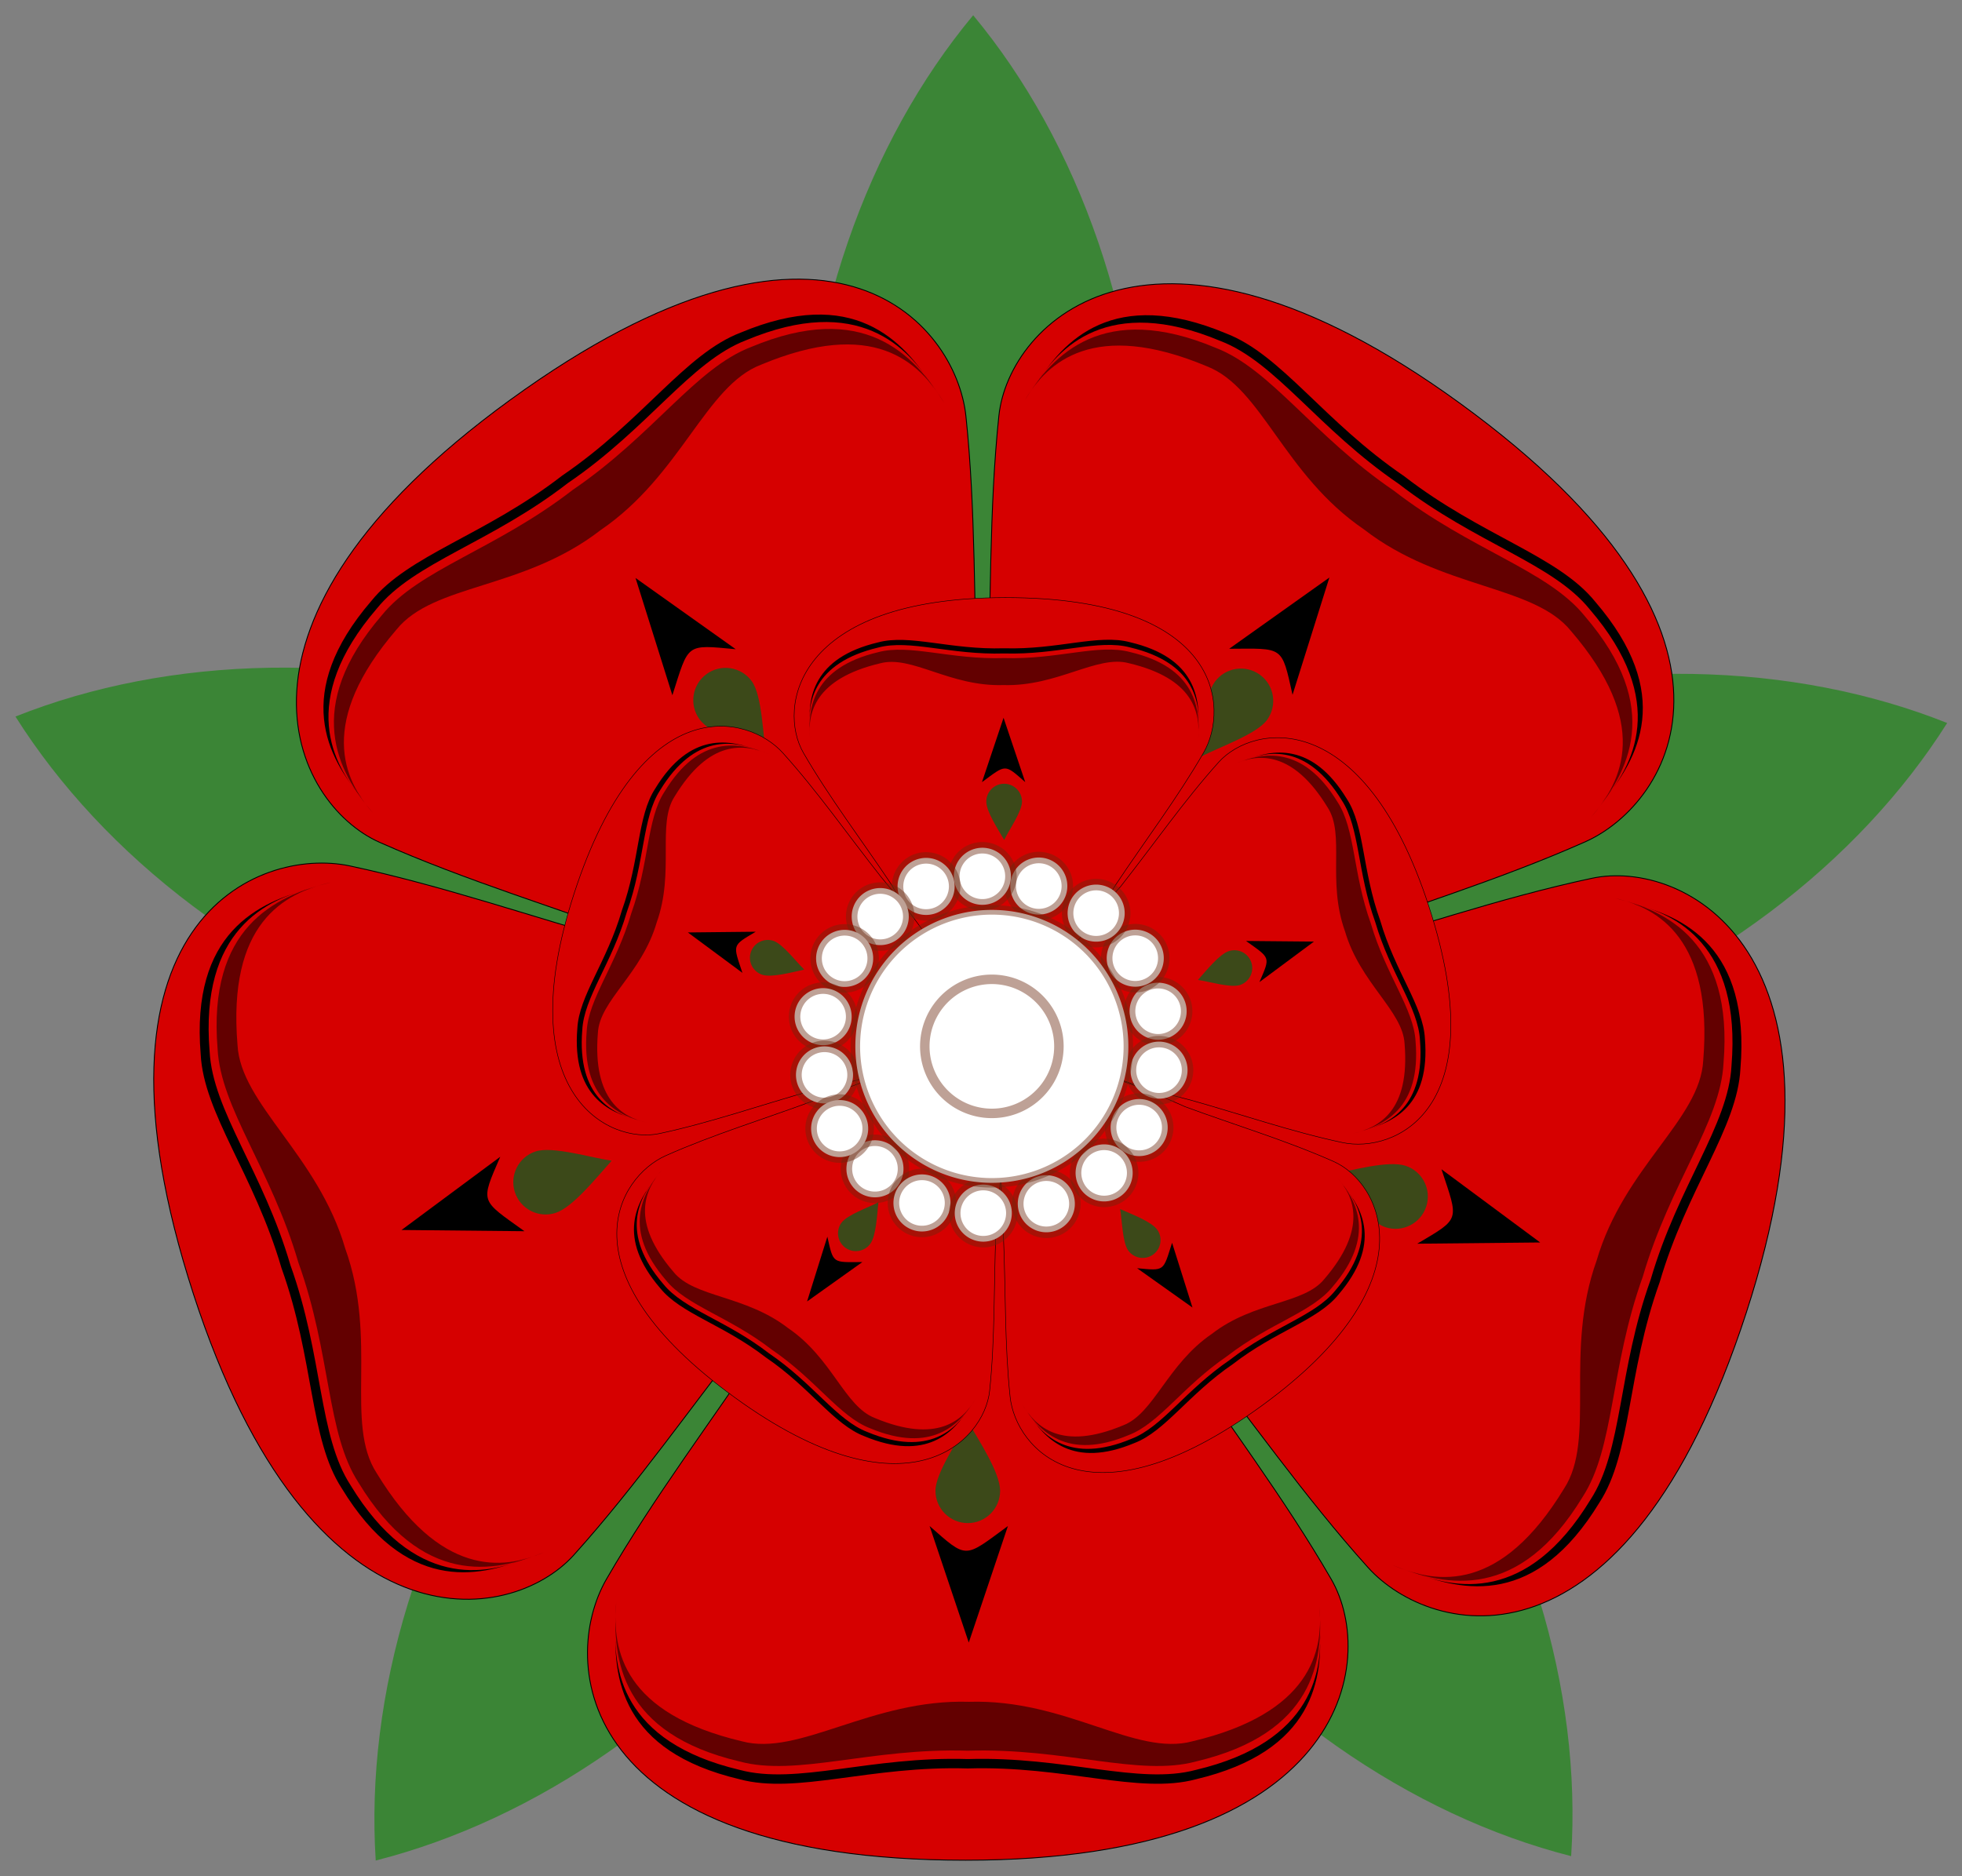
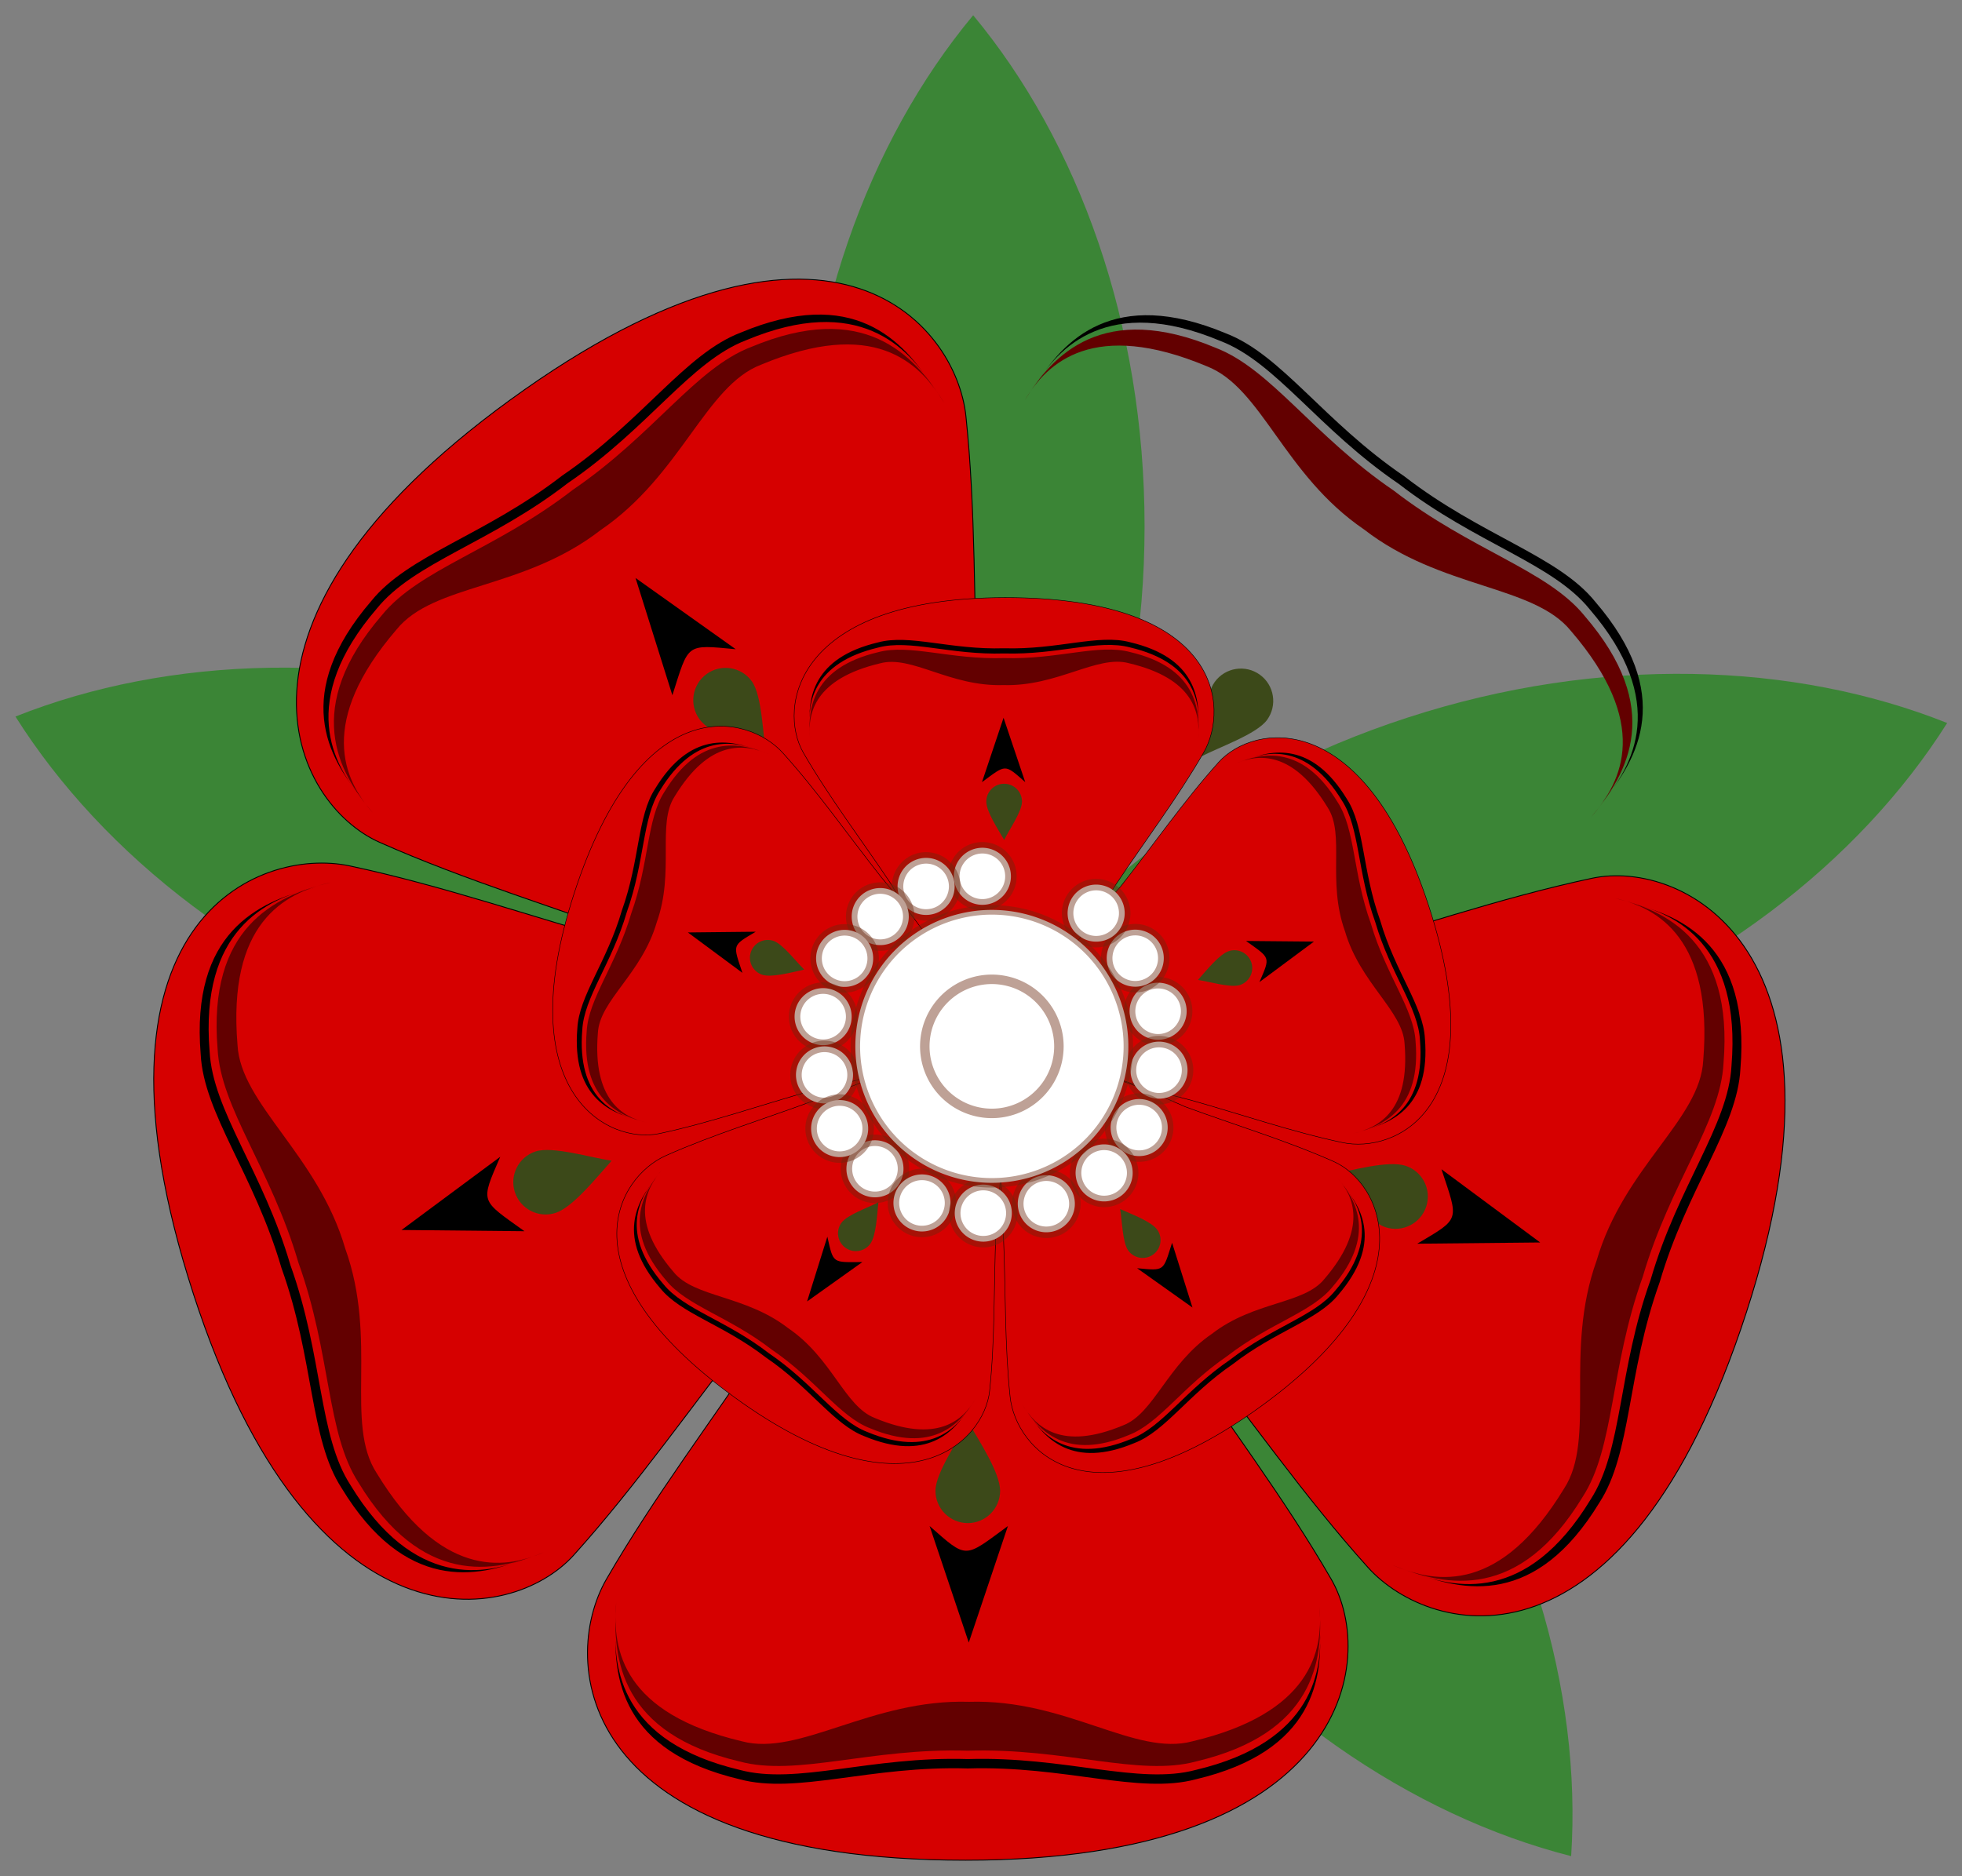
<svg xmlns="http://www.w3.org/2000/svg" xmlns:ns1="http://sodipodi.sourceforge.net/DTD/sodipodi-0.dtd" xmlns:ns2="http://www.inkscape.org/namespaces/inkscape" id="svg2623" ns1:version="0.32" ns2:version="0.44" width="276" height="264" ns1:docname="Lancaster_rose.svg" ns1:docbase="C:\Documents and Settings\Christopher Martin\Desktop\shields" version="1.0">
  <rect width="100%" height="100%" fill="#808080" stroke="none" />
  <defs id="defs2625" />
  <ns1:namedview id="base" pagecolor="#ffffff" bordercolor="#666666" borderopacity="1.0" ns2:pageopacity="0.0" ns2:pageshadow="2" ns2:zoom="0.61399264" ns2:cx="336.57129" ns2:cy="149.93717" ns2:window-width="853" ns2:window-height="573" ns2:window-x="41" ns2:window-y="101" width="276px" height="264px" ns2:current-layer="svg2623" />
  <g id="g2356" transform="matrix(1,0,0,-1,-45.953,682.255)">
    <g transform="matrix(0.809,-0.588,0.588,0.809,-266.068,626.286)" id="g3294">
-       <path id="path3295" d="M 416.113,48.028 C 401.323,65.828 391.99,91.438 391.99,119.952 C 391.99,148.465 401.323,174.035 416.113,191.835 C 430.907,174.035 440.276,148.47 440.276,119.952 C 440.276,91.433 430.907,65.828 416.113,48.028 z " style="fill:#3b8536;fill-opacity:1;fill-rule:evenodd;stroke:none;stroke-width:1.295pt;stroke-opacity:1" />
      <path id="path3296" d="M 551.765,147.384 C 530.266,138.819 503.025,137.857 475.907,146.668 C 448.79,155.479 427.355,172.257 414.997,191.823 C 436.498,200.393 463.706,201.403 490.829,192.591 C 517.951,183.778 539.408,166.955 551.765,147.384 z " style="fill:#3b8536;fill-opacity:1;fill-rule:evenodd;stroke:none;stroke-width:1.295pt;stroke-opacity:1" />
      <path id="path3297" d="M 500.816,307.438 C 502.318,284.345 494.815,258.14 478.056,235.072 C 461.296,212.004 438.716,196.803 416.288,191.096 C 414.782,214.193 422.228,240.382 438.991,263.454 C 455.754,286.526 478.384,301.734 500.816,307.438 z " style="fill:#3b8536;fill-opacity:1;fill-rule:evenodd;stroke:none;stroke-width:1.295pt;stroke-opacity:1" />
      <path id="path3298" d="M 331.453,307.439 C 353.881,301.732 376.485,286.498 393.244,263.43 C 410.004,240.363 417.483,214.19 415.98,191.097 C 393.548,196.801 370.943,211.976 354.18,235.048 C 337.417,258.12 329.946,284.342 331.453,307.439 z " style="fill:#3b8536;fill-opacity:1;fill-rule:evenodd;stroke:none;stroke-width:1.295pt;stroke-opacity:1" />
      <path id="path3299" d="M 280.495,148.426 C 292.853,167.992 314.326,184.783 341.444,193.594 C 368.562,202.405 395.764,201.43 417.263,192.865 C 404.906,173.293 383.488,156.483 356.365,147.671 C 329.242,138.858 301.996,139.856 280.495,148.426 z " style="fill:#3b8536;fill-opacity:1;fill-rule:evenodd;stroke:none;stroke-width:1.295pt;stroke-opacity:1" />
    </g>
    <g transform="translate(0,-275)" id="g3842">
      <g id="g3796">
        <g transform="matrix(0.809,-0.588,0.588,0.809,-266.068,901.286)" id="g3303">
-           <path id="path3304" d="M 418.929,303.531 C 474.057,303.531 476.091,275.47 469.469,264 C 462.806,252.46 454.557,241.6 447.094,230.406 C 421.56,189.75 411.903,192.108 389.906,230.406 C 382.443,241.6 374.163,252.46 367.5,264 C 360.878,275.47 365.27,303.531 418.929,303.531 z " style="fill:#d60000;fill-opacity:1;fill-rule:evenodd;stroke:black;stroke-width:0.125;stroke-dasharray:none;stroke-opacity:1" />
          <g id="g3305">
            <g id="g3306">
-               <path ns1:nodetypes="cccc" id="path3307" d="M 406.044,260.988 C 413.25,264.065 412.626,264.179 418.853,260.988 C 416.718,264.685 414.583,268.383 412.448,272.08 C 410.314,268.383 408.179,264.685 406.044,260.988 z " style="fill:black;fill-opacity:1;fill-rule:evenodd;stroke:none;stroke-width:0.375" transform="matrix(0.86,0,0,1.478,63.788,-129.229)" />
              <path transform="translate(2.225,0)" ns1:nodetypes="ccccc" id="path3308" d="M 420.953,251.549 C 420.953,254.059 418.916,256.096 416.406,256.096 C 413.896,256.096 411.859,254.059 411.859,251.549 C 411.859,249.039 414.738,244.644 416.406,241.781 C 417.737,244.475 420.953,249.039 420.953,251.549 z " style="fill:#3c4919;fill-opacity:1;fill-rule:evenodd;stroke:none;stroke-width:0.375" />
            </g>
            <g id="g3309">
              <path ns1:nodetypes="ccccccccc" id="path3310" d="M 468.088,269.764 C 468.705,277.934 467.358,288.207 450.741,292.137 C 442.677,294.311 432.356,290.2 418.631,290.621 C 404.907,290.2 394.585,294.311 386.522,292.137 C 369.905,288.207 368.557,277.934 369.175,270.424 C 368.557,276.613 369.905,286.886 386.522,290.816 C 394.585,292.99 404.907,288.879 418.631,289.3 C 432.356,288.879 442.677,292.99 450.741,290.816 C 467.358,286.886 468.705,276.613 468.088,269.764 z " style="fill:black;fill-opacity:1;fill-rule:evenodd;stroke:none;stroke-width:0.375;stroke-opacity:1" />
              <path ns1:nodetypes="ccccccccc" id="path3311" d="M 468.088,267.264 C 468.705,275.434 467.358,285.707 450.741,289.637 C 442.677,291.811 432.356,287.7 418.631,288.121 C 404.907,287.7 394.585,291.811 386.522,289.637 C 369.905,285.707 368.557,275.434 369.175,267.924 C 368.557,274.113 370.41,282.87 387.027,286.8 C 395.091,288.974 404.738,280.821 418.463,281.242 C 432.187,280.821 442.34,288.974 450.404,286.8 C 467.021,282.87 468.705,274.113 468.088,267.264 z " style="fill:#630000;fill-opacity:1;fill-rule:evenodd;stroke:none;stroke-width:0.375;stroke-opacity:1" />
            </g>
          </g>
        </g>
        <g transform="matrix(0.809,0.588,-0.588,0.809,-42.738,409.076)" id="g3312">
          <path id="path3313" d="M 418.929,303.531 C 474.057,303.531 476.091,275.47 469.469,264 C 462.806,252.46 454.557,241.6 447.094,230.406 C 421.56,189.75 411.903,192.108 389.906,230.406 C 382.443,241.6 374.163,252.46 367.5,264 C 360.878,275.47 365.27,303.531 418.929,303.531 z " style="fill:#d60000;fill-opacity:1;fill-rule:evenodd;stroke:black;stroke-width:0.125;stroke-dasharray:none;stroke-opacity:1" />
          <g id="g3314">
            <g id="g3315">
              <path ns1:nodetypes="cccc" id="path3316" d="M 406.044,260.988 C 413.25,264.065 412.626,264.179 418.853,260.988 C 416.718,264.685 414.583,268.383 412.448,272.08 C 410.314,268.383 408.179,264.685 406.044,260.988 z " style="fill:black;fill-opacity:1;fill-rule:evenodd;stroke:none;stroke-width:0.375" transform="matrix(0.86,0,0,1.478,63.788,-129.229)" />
              <path transform="translate(2.225,0)" ns1:nodetypes="ccccc" id="path3317" d="M 420.953,251.549 C 420.953,254.059 418.916,256.096 416.406,256.096 C 413.896,256.096 411.859,254.059 411.859,251.549 C 411.859,249.039 414.738,244.644 416.406,241.781 C 417.737,244.475 420.953,249.039 420.953,251.549 z " style="fill:#3c4919;fill-opacity:1;fill-rule:evenodd;stroke:none;stroke-width:0.375" />
            </g>
            <g id="g3318">
              <path ns1:nodetypes="ccccccccc" id="path3319" d="M 468.088,269.764 C 468.705,277.934 467.358,288.207 450.741,292.137 C 442.677,294.311 432.356,290.2 418.631,290.621 C 404.907,290.2 394.585,294.311 386.522,292.137 C 369.905,288.207 368.557,277.934 369.175,270.424 C 368.557,276.613 369.905,286.886 386.522,290.816 C 394.585,292.99 404.907,288.879 418.631,289.3 C 432.356,288.879 442.677,292.99 450.741,290.816 C 467.358,286.886 468.705,276.613 468.088,269.764 z " style="fill:black;fill-opacity:1;fill-rule:evenodd;stroke:none;stroke-width:0.375;stroke-opacity:1" />
              <path ns1:nodetypes="ccccccccc" id="path3320" d="M 468.088,267.264 C 468.705,275.434 467.358,285.707 450.741,289.637 C 442.677,291.811 432.356,287.7 418.631,288.121 C 404.907,287.7 394.585,291.811 386.522,289.637 C 369.905,285.707 368.557,275.434 369.175,267.924 C 368.557,274.113 370.41,282.87 387.027,286.8 C 395.091,288.974 404.738,280.821 418.463,281.242 C 432.187,280.821 442.34,288.974 450.404,286.8 C 467.021,282.87 468.705,274.113 468.088,267.264 z " style="fill:#630000;fill-opacity:1;fill-rule:evenodd;stroke:none;stroke-width:0.375;stroke-opacity:1" />
            </g>
          </g>
        </g>
        <g transform="matrix(-0.309,0.951,-0.951,-0.309,491.285,470.527)" id="g3321">
          <path id="path3322" d="M 418.929,303.531 C 474.057,303.531 476.091,275.47 469.469,264 C 462.806,252.46 454.557,241.6 447.094,230.406 C 421.56,189.75 411.903,192.108 389.906,230.406 C 382.443,241.6 374.163,252.46 367.5,264 C 360.878,275.47 365.27,303.531 418.929,303.531 z " style="fill:#d60000;fill-opacity:1;fill-rule:evenodd;stroke:black;stroke-width:0.125" />
          <g id="g3323">
            <g id="g3324">
              <path ns1:nodetypes="cccc" id="path3325" d="M 406.044,260.988 C 413.25,264.065 412.626,264.179 418.853,260.988 C 416.718,264.685 414.583,268.383 412.448,272.08 C 410.314,268.383 408.179,264.685 406.044,260.988 z " style="fill:black;fill-opacity:1;fill-rule:evenodd;stroke:none;stroke-width:0.375" transform="matrix(0.86,0,0,1.478,63.788,-129.229)" />
              <path transform="translate(2.225,0)" ns1:nodetypes="ccccc" id="path3326" d="M 420.953,251.549 C 420.953,254.059 418.916,256.096 416.406,256.096 C 413.896,256.096 411.859,254.059 411.859,251.549 C 411.859,249.039 414.738,244.644 416.406,241.781 C 417.737,244.475 420.953,249.039 420.953,251.549 z " style="fill:#3c4919;fill-opacity:1;fill-rule:evenodd;stroke:none;stroke-width:0.375" />
            </g>
            <g id="g3327">
              <path ns1:nodetypes="ccccccccc" id="path3328" d="M 468.088,269.764 C 468.705,277.934 467.358,288.207 450.741,292.137 C 442.677,294.311 432.356,290.2 418.631,290.621 C 404.907,290.2 394.585,294.311 386.522,292.137 C 369.905,288.207 368.557,277.934 369.175,270.424 C 368.557,276.613 369.905,286.886 386.522,290.816 C 394.585,292.99 404.907,288.879 418.631,289.3 C 432.356,288.879 442.677,292.99 450.741,290.816 C 467.358,286.886 468.705,276.613 468.088,269.764 z " style="fill:black;fill-opacity:1;fill-rule:evenodd;stroke:none;stroke-width:0.375;stroke-opacity:1" />
              <path ns1:nodetypes="ccccccccc" id="path3329" d="M 468.088,267.264 C 468.705,275.434 467.358,285.707 450.741,289.637 C 442.677,291.811 432.356,287.7 418.631,288.121 C 404.907,287.7 394.585,291.811 386.522,289.637 C 369.905,285.707 368.557,275.434 369.175,267.924 C 368.557,274.113 370.41,282.87 387.027,286.8 C 395.091,288.974 404.738,280.821 418.463,281.242 C 432.187,280.821 442.34,288.974 450.404,286.8 C 467.021,282.87 468.705,274.113 468.088,267.264 z " style="fill:#630000;fill-opacity:1;fill-rule:evenodd;stroke:none;stroke-width:0.375;stroke-opacity:1" />
            </g>
          </g>
        </g>
        <g transform="matrix(-1,0,0,-1,600.726,999.042)" id="g3330">
          <path id="path3331" d="M 418.929,303.531 C 474.057,303.531 476.091,275.47 469.469,264 C 462.806,252.46 454.557,241.6 447.094,230.406 C 421.56,189.75 411.903,192.108 389.906,230.406 C 382.443,241.6 374.163,252.46 367.5,264 C 360.878,275.47 365.27,303.531 418.929,303.531 z " style="fill:#d60000;fill-opacity:1;fill-rule:evenodd;stroke:black;stroke-width:0.125;stroke-dasharray:none;stroke-opacity:1" />
          <g id="g3332">
            <g id="g3333">
              <path ns1:nodetypes="cccc" id="path3334" d="M 406.044,260.988 C 413.25,264.065 412.626,264.179 418.853,260.988 C 416.718,264.685 414.583,268.383 412.448,272.08 C 410.314,268.383 408.179,264.685 406.044,260.988 z " style="fill:black;fill-opacity:1;fill-rule:evenodd;stroke:none;stroke-width:0.375" transform="matrix(0.86,0,0,1.478,63.788,-129.229)" />
              <path transform="translate(2.225,0)" ns1:nodetypes="ccccc" id="path3335" d="M 420.953,251.549 C 420.953,254.059 418.916,256.096 416.406,256.096 C 413.896,256.096 411.859,254.059 411.859,251.549 C 411.859,249.039 414.738,244.644 416.406,241.781 C 417.737,244.475 420.953,249.039 420.953,251.549 z " style="fill:#3c4919;fill-opacity:1;fill-rule:evenodd;stroke:none;stroke-width:0.375" />
            </g>
            <g id="g3336">
              <path ns1:nodetypes="ccccccccc" id="path3337" d="M 468.088,269.764 C 468.705,277.934 467.358,288.207 450.741,292.137 C 442.677,294.311 432.356,290.2 418.631,290.621 C 404.907,290.2 394.585,294.311 386.522,292.137 C 369.905,288.207 368.557,277.934 369.175,270.424 C 368.557,276.613 369.905,286.886 386.522,290.816 C 394.585,292.99 404.907,288.879 418.631,289.3 C 432.356,288.879 442.677,292.99 450.741,290.816 C 467.358,286.886 468.705,276.613 468.088,269.764 z " style="fill:black;fill-opacity:1;fill-rule:evenodd;stroke:none;stroke-width:0.375;stroke-opacity:1" />
              <path ns1:nodetypes="ccccccccc" id="path3338" d="M 468.088,267.264 C 468.705,275.434 467.358,285.707 450.741,289.637 C 442.677,291.811 432.356,287.7 418.631,288.121 C 404.907,287.7 394.585,291.811 386.522,289.637 C 369.905,285.707 368.557,275.434 369.175,267.924 C 368.557,274.113 370.41,282.87 387.027,286.8 C 395.091,288.974 404.738,280.821 418.463,281.242 C 432.187,280.821 442.34,288.974 450.404,286.8 C 467.021,282.87 468.705,274.113 468.088,267.264 z " style="fill:#630000;fill-opacity:1;fill-rule:evenodd;stroke:none;stroke-width:0.375;stroke-opacity:1" />
            </g>
          </g>
        </g>
        <g transform="matrix(-0.309,-0.951,0.951,-0.309,132.397,1264.745)" id="g3339">
          <path id="path3340" d="M 418.929,303.531 C 474.057,303.531 476.091,275.47 469.469,264 C 462.806,252.46 454.557,241.6 447.094,230.406 C 421.56,189.75 411.903,192.108 389.906,230.406 C 382.443,241.6 374.163,252.46 367.5,264 C 360.878,275.47 365.27,303.531 418.929,303.531 z " style="fill:#d60000;fill-opacity:1;fill-rule:evenodd;stroke:black;stroke-width:0.125" />
          <g id="g3341">
            <g id="g3342">
              <path ns1:nodetypes="cccc" id="path3343" d="M 406.044,260.988 C 413.25,264.065 412.626,264.179 418.853,260.988 C 416.718,264.685 414.583,268.383 412.448,272.08 C 410.314,268.383 408.179,264.685 406.044,260.988 z " style="fill:black;fill-opacity:1;fill-rule:evenodd;stroke:none;stroke-width:0.375" transform="matrix(0.86,0,0,1.478,63.788,-129.229)" />
              <path transform="translate(2.225,0)" ns1:nodetypes="ccccc" id="path3344" d="M 420.953,251.549 C 420.953,254.059 418.916,256.096 416.406,256.096 C 413.896,256.096 411.859,254.059 411.859,251.549 C 411.859,249.039 414.738,244.644 416.406,241.781 C 417.737,244.475 420.953,249.039 420.953,251.549 z " style="fill:#3c4919;fill-opacity:1;fill-rule:evenodd;stroke:none;stroke-width:0.375" />
            </g>
            <g id="g3345">
              <path ns1:nodetypes="ccccccccc" id="path3346" d="M 468.088,269.764 C 468.705,277.934 467.358,288.207 450.741,292.137 C 442.677,294.311 432.356,290.2 418.631,290.621 C 404.907,290.2 394.585,294.311 386.522,292.137 C 369.905,288.207 368.557,277.934 369.175,270.424 C 368.557,276.613 369.905,286.886 386.522,290.816 C 394.585,292.99 404.907,288.879 418.631,289.3 C 432.356,288.879 442.677,292.99 450.741,290.816 C 467.358,286.886 468.705,276.613 468.088,269.764 z " style="fill:black;fill-opacity:1;fill-rule:evenodd;stroke:none;stroke-width:0.375;stroke-opacity:1" />
              <path ns1:nodetypes="ccccccccc" id="path3347" d="M 468.088,267.264 C 468.705,275.434 467.358,285.707 450.741,289.637 C 442.677,291.811 432.356,287.7 418.631,288.121 C 404.907,287.7 394.585,291.811 386.522,289.637 C 369.905,285.707 368.557,275.434 369.175,267.924 C 368.557,274.113 370.41,282.87 387.027,286.8 C 395.091,288.974 404.738,280.821 418.463,281.242 C 432.187,280.821 442.34,288.974 450.404,286.8 C 467.021,282.87 468.705,274.113 468.088,267.264 z " style="fill:#630000;fill-opacity:1;fill-rule:evenodd;stroke:none;stroke-width:0.375;stroke-opacity:1" />
            </g>
          </g>
        </g>
      </g>
      <g transform="matrix(0.171,-0.525,0.525,0.171,15.95,997.809)" id="g3348">
        <g id="g3349">
          <path id="path3350" d="M 418.929,303.531 C 474.057,303.531 476.091,275.47 469.469,264 C 462.806,252.46 454.557,241.6 447.094,230.406 C 421.56,189.75 411.903,192.108 389.906,230.406 C 382.443,241.6 374.163,252.46 367.5,264 C 360.878,275.47 365.27,303.531 418.929,303.531 z " style="fill:#d60000;fill-opacity:1;fill-rule:evenodd;stroke:black;stroke-width:0.125;stroke-dasharray:none;stroke-opacity:1" />
          <g id="g3351">
            <g id="g3352">
              <path ns1:nodetypes="cccc" id="path3353" d="M 406.044,260.988 C 413.25,264.065 412.626,264.179 418.853,260.988 C 416.718,264.685 414.583,268.383 412.448,272.08 C 410.314,268.383 408.179,264.685 406.044,260.988 z " style="fill:black;fill-opacity:1;fill-rule:evenodd;stroke:none;stroke-width:0.375" transform="matrix(0.86,0,0,1.478,63.788,-129.229)" />
              <path transform="translate(2.225,0)" ns1:nodetypes="ccccc" id="path3354" d="M 420.953,251.549 C 420.953,254.059 418.916,256.096 416.406,256.096 C 413.896,256.096 411.859,254.059 411.859,251.549 C 411.859,249.039 414.738,244.644 416.406,241.781 C 417.737,244.475 420.953,249.039 420.953,251.549 z " style="fill:#3c4919;fill-opacity:1;fill-rule:evenodd;stroke:none;stroke-width:0.375" />
            </g>
            <g id="g3355">
              <path ns1:nodetypes="ccccccccc" id="path3356" d="M 468.088,269.764 C 468.705,277.934 467.358,288.207 450.741,292.137 C 442.677,294.311 432.356,290.2 418.631,290.621 C 404.907,290.2 394.585,294.311 386.522,292.137 C 369.905,288.207 368.557,277.934 369.175,270.424 C 368.557,276.613 369.905,286.886 386.522,290.816 C 394.585,292.99 404.907,288.879 418.631,289.3 C 432.356,288.879 442.677,292.99 450.741,290.816 C 467.358,286.886 468.705,276.613 468.088,269.764 z " style="fill:black;fill-opacity:1;fill-rule:evenodd;stroke:none;stroke-width:0.375;stroke-opacity:1" />
              <path ns1:nodetypes="ccccccccc" id="path3357" d="M 468.088,267.264 C 468.705,275.434 467.358,285.707 450.741,289.637 C 442.677,291.811 432.356,287.7 418.631,288.121 C 404.907,287.7 394.585,291.811 386.522,289.637 C 369.905,285.707 368.557,275.434 369.175,267.924 C 368.557,274.113 370.41,282.87 387.027,286.8 C 395.091,288.974 404.738,280.821 418.463,281.242 C 432.187,280.821 442.34,288.974 450.404,286.8 C 467.021,282.87 468.705,274.113 468.088,267.264 z " style="fill:#630000;fill-opacity:1;fill-rule:evenodd;stroke:none;stroke-width:0.375;stroke-opacity:1" />
            </g>
          </g>
        </g>
        <g transform="matrix(0.309,0.951,-0.951,0.309,469.992,-266.936)" id="g3358">
          <path id="path3359" d="M 418.929,303.531 C 474.057,303.531 476.091,275.47 469.469,264 C 462.806,252.46 454.557,241.6 447.094,230.406 C 421.56,189.75 411.903,192.108 389.906,230.406 C 382.443,241.6 374.163,252.46 367.5,264 C 360.878,275.47 365.27,303.531 418.929,303.531 z " style="fill:#d60000;fill-opacity:1;fill-rule:evenodd;stroke:black;stroke-width:0.125;stroke-dasharray:none;stroke-opacity:1" />
          <g id="g3360">
            <g id="g3361">
              <path ns1:nodetypes="cccc" id="path3362" d="M 406.044,260.988 C 413.25,264.065 412.626,264.179 418.853,260.988 C 416.718,264.685 414.583,268.383 412.448,272.08 C 410.314,268.383 408.179,264.685 406.044,260.988 z " style="fill:black;fill-opacity:1;fill-rule:evenodd;stroke:none;stroke-width:0.375" transform="matrix(0.86,0,0,1.478,63.788,-129.229)" />
              <path transform="translate(2.225,0)" ns1:nodetypes="ccccc" id="path3363" d="M 420.953,251.549 C 420.953,254.059 418.916,256.096 416.406,256.096 C 413.896,256.096 411.859,254.059 411.859,251.549 C 411.859,249.039 414.738,244.644 416.406,241.781 C 417.737,244.475 420.953,249.039 420.953,251.549 z " style="fill:#3c4919;fill-opacity:1;fill-rule:evenodd;stroke:none;stroke-width:0.375" />
            </g>
            <g id="g3364">
              <path ns1:nodetypes="ccccccccc" id="path3365" d="M 468.088,269.764 C 468.705,277.934 467.358,288.207 450.741,292.137 C 442.677,294.311 432.356,290.2 418.631,290.621 C 404.907,290.2 394.585,294.311 386.522,292.137 C 369.905,288.207 368.557,277.934 369.175,270.424 C 368.557,276.613 369.905,286.886 386.522,290.816 C 394.585,292.99 404.907,288.879 418.631,289.3 C 432.356,288.879 442.677,292.99 450.741,290.816 C 467.358,286.886 468.705,276.613 468.088,269.764 z " style="fill:black;fill-opacity:1;fill-rule:evenodd;stroke:none;stroke-width:0.375;stroke-opacity:1" />
              <path ns1:nodetypes="ccccccccc" id="path3366" d="M 468.088,267.264 C 468.705,275.434 467.358,285.707 450.741,289.637 C 442.677,291.811 432.356,287.7 418.631,288.121 C 404.907,287.7 394.585,291.811 386.522,289.637 C 369.905,285.707 368.557,275.434 369.175,267.924 C 368.557,274.113 370.41,282.87 387.027,286.8 C 395.091,288.974 404.738,280.821 418.463,281.242 C 432.187,280.821 442.34,288.974 450.404,286.8 C 467.021,282.87 468.705,274.113 468.088,267.264 z " style="fill:#630000;fill-opacity:1;fill-rule:evenodd;stroke:none;stroke-width:0.375;stroke-opacity:1" />
            </g>
          </g>
        </g>
        <g transform="matrix(-0.809,0.588,-0.588,-0.809,865.906,96.67)" id="g3367">
          <path id="path3368" d="M 418.929,303.531 C 474.057,303.531 476.091,275.47 469.469,264 C 462.806,252.46 454.557,241.6 447.094,230.406 C 421.56,189.75 411.903,192.108 389.906,230.406 C 382.443,241.6 374.163,252.46 367.5,264 C 360.878,275.47 365.27,303.531 418.929,303.531 z " style="fill:#d60000;fill-opacity:1;fill-rule:evenodd;stroke:black;stroke-width:0.125" />
          <g id="g3369">
            <g id="g3370">
              <path ns1:nodetypes="cccc" id="path3371" d="M 406.044,260.988 C 413.25,264.065 412.626,264.179 418.853,260.988 C 416.718,264.685 414.583,268.383 412.448,272.08 C 410.314,268.383 408.179,264.685 406.044,260.988 z " style="fill:black;fill-opacity:1;fill-rule:evenodd;stroke:none;stroke-width:0.375" transform="matrix(0.86,0,0,1.478,63.788,-129.229)" />
              <path transform="translate(2.225,0)" ns1:nodetypes="ccccc" id="path3372" d="M 420.953,251.549 C 420.953,254.059 418.916,256.096 416.406,256.096 C 413.896,256.096 411.859,254.059 411.859,251.549 C 411.859,249.039 414.738,244.644 416.406,241.781 C 417.737,244.475 420.953,249.039 420.953,251.549 z " style="fill:#3c4919;fill-opacity:1;fill-rule:evenodd;stroke:none;stroke-width:0.375" />
            </g>
            <g id="g3373">
              <path ns1:nodetypes="ccccccccc" id="path3374" d="M 468.088,269.764 C 468.705,277.934 467.358,288.207 450.741,292.137 C 442.677,294.311 432.356,290.2 418.631,290.621 C 404.907,290.2 394.585,294.311 386.522,292.137 C 369.905,288.207 368.557,277.934 369.175,270.424 C 368.557,276.613 369.905,286.886 386.522,290.816 C 394.585,292.99 404.907,288.879 418.631,289.3 C 432.356,288.879 442.677,292.99 450.741,290.816 C 467.358,286.886 468.705,276.613 468.088,269.764 z " style="fill:black;fill-opacity:1;fill-rule:evenodd;stroke:none;stroke-width:0.375;stroke-opacity:1" />
              <path ns1:nodetypes="ccccccccc" id="path3375" d="M 468.088,267.264 C 468.705,275.434 467.358,285.707 450.741,289.637 C 442.677,291.811 432.356,287.7 418.631,288.121 C 404.907,287.7 394.585,291.811 386.522,289.637 C 369.905,285.707 368.557,275.434 369.175,267.924 C 368.557,274.113 370.41,282.87 387.027,286.8 C 395.091,288.974 404.738,280.821 418.463,281.242 C 432.187,280.821 442.34,288.974 450.404,286.8 C 467.021,282.87 468.705,274.113 468.088,267.264 z " style="fill:#630000;fill-opacity:1;fill-rule:evenodd;stroke:none;stroke-width:0.375;stroke-opacity:1" />
            </g>
          </g>
        </g>
        <g transform="matrix(-0.809,-0.588,0.588,-0.809,643.792,588.575)" id="g3376">
          <path id="path3377" d="M 418.929,303.531 C 474.057,303.531 476.091,275.47 469.469,264 C 462.806,252.46 454.557,241.6 447.094,230.406 C 421.56,189.75 411.903,192.108 389.906,230.406 C 382.443,241.6 374.163,252.46 367.5,264 C 360.878,275.47 365.27,303.531 418.929,303.531 z " style="fill:#d60000;fill-opacity:1;fill-rule:evenodd;stroke:black;stroke-width:0.125;stroke-dasharray:none;stroke-opacity:1" />
          <g id="g3378">
            <g id="g3379">
              <path ns1:nodetypes="cccc" id="path3380" d="M 406.044,260.988 C 413.25,264.065 412.626,264.179 418.853,260.988 C 416.718,264.685 414.583,268.383 412.448,272.08 C 410.314,268.383 408.179,264.685 406.044,260.988 z " style="fill:black;fill-opacity:1;fill-rule:evenodd;stroke:none;stroke-width:0.375" transform="matrix(0.86,0,0,1.478,63.788,-129.229)" />
              <path transform="translate(2.225,0)" ns1:nodetypes="ccccc" id="path3381" d="M 420.953,251.549 C 420.953,254.059 418.916,256.096 416.406,256.096 C 413.896,256.096 411.859,254.059 411.859,251.549 C 411.859,249.039 414.738,244.644 416.406,241.781 C 417.737,244.475 420.953,249.039 420.953,251.549 z " style="fill:#3c4919;fill-opacity:1;fill-rule:evenodd;stroke:none;stroke-width:0.375" />
            </g>
            <g id="g3382">
              <path ns1:nodetypes="ccccccccc" id="path3383" d="M 468.088,269.764 C 468.705,277.934 467.358,288.207 450.741,292.137 C 442.677,294.311 432.356,290.2 418.631,290.621 C 404.907,290.2 394.585,294.311 386.522,292.137 C 369.905,288.207 368.557,277.934 369.175,270.424 C 368.557,276.613 369.905,286.886 386.522,290.816 C 394.585,292.99 404.907,288.879 418.631,289.3 C 432.356,288.879 442.677,292.99 450.741,290.816 C 467.358,286.886 468.705,276.613 468.088,269.764 z " style="fill:black;fill-opacity:1;fill-rule:evenodd;stroke:none;stroke-width:0.375;stroke-opacity:1" />
              <path ns1:nodetypes="ccccccccc" id="path3384" d="M 468.088,267.264 C 468.705,275.434 467.358,285.707 450.741,289.637 C 442.677,291.811 432.356,287.7 418.631,288.121 C 404.907,287.7 394.585,291.811 386.522,289.637 C 369.905,285.707 368.557,275.434 369.175,267.924 C 368.557,274.113 370.41,282.87 387.027,286.8 C 395.091,288.974 404.738,280.821 418.463,281.242 C 432.187,280.821 442.34,288.974 450.404,286.8 C 467.021,282.87 468.705,274.113 468.088,267.264 z " style="fill:#630000;fill-opacity:1;fill-rule:evenodd;stroke:none;stroke-width:0.375;stroke-opacity:1" />
            </g>
          </g>
        </g>
        <g transform="matrix(0.309,-0.951,0.951,0.309,108.73,528.257)" id="g3385">
          <path id="path3386" d="M 418.929,303.531 C 474.057,303.531 476.091,275.47 469.469,264 C 462.806,252.46 454.557,241.6 447.094,230.406 C 421.56,189.75 411.903,192.108 389.906,230.406 C 382.443,241.6 374.163,252.46 367.5,264 C 360.878,275.47 365.27,303.531 418.929,303.531 z " style="fill:#d60000;fill-opacity:1;fill-rule:evenodd;stroke:black;stroke-width:0.125;stroke-dasharray:none;stroke-opacity:1" />
          <g id="g3387">
            <g id="g3388">
              <path ns1:nodetypes="cccc" id="path3389" d="M 406.044,260.988 C 413.25,264.065 412.626,264.179 418.853,260.988 C 416.718,264.685 414.583,268.383 412.448,272.08 C 410.314,268.383 408.179,264.685 406.044,260.988 z " style="fill:black;fill-opacity:1;fill-rule:evenodd;stroke:none;stroke-width:0.375" transform="matrix(0.86,0,0,1.478,63.788,-129.229)" />
              <path transform="translate(2.225,0)" ns1:nodetypes="ccccc" id="path3390" d="M 420.953,251.549 C 420.953,254.059 418.916,256.096 416.406,256.096 C 413.896,256.096 411.859,254.059 411.859,251.549 C 411.859,249.039 414.738,244.644 416.406,241.781 C 417.737,244.475 420.953,249.039 420.953,251.549 z " style="fill:#3c4919;fill-opacity:1;fill-rule:evenodd;stroke:none;stroke-width:0.375" />
            </g>
            <g id="g3391">
              <path ns1:nodetypes="ccccccccc" id="path3392" d="M 468.088,269.764 C 468.705,277.934 467.358,288.207 450.741,292.137 C 442.677,294.311 432.356,290.2 418.631,290.621 C 404.907,290.2 394.585,294.311 386.522,292.137 C 369.905,288.207 368.557,277.934 369.175,270.424 C 368.557,276.613 369.905,286.886 386.522,290.816 C 394.585,292.99 404.907,288.879 418.631,289.3 C 432.356,288.879 442.677,292.99 450.741,290.816 C 467.358,286.886 468.705,276.613 468.088,269.764 z " style="fill:black;fill-opacity:1;fill-rule:evenodd;stroke:none;stroke-width:0.375;stroke-opacity:1" />
              <path ns1:nodetypes="ccccccccc" id="path3393" d="M 468.088,267.264 C 468.705,275.434 467.358,285.707 450.741,289.637 C 442.677,291.811 432.356,287.7 418.631,288.121 C 404.907,287.7 394.585,291.811 386.522,289.637 C 369.905,285.707 368.557,275.434 369.175,267.924 C 368.557,274.113 370.41,282.87 387.027,286.8 C 395.091,288.974 404.738,280.821 418.463,281.242 C 432.187,280.821 442.34,288.974 450.404,286.8 C 467.021,282.87 468.705,274.113 468.088,267.264 z " style="fill:#630000;fill-opacity:1;fill-rule:evenodd;stroke:none;stroke-width:0.375;stroke-opacity:1" />
            </g>
          </g>
        </g>
      </g>
    </g>
    <g transform="translate(0,-225)" id="g3980">
      <path transform="matrix(0.979,-0.711,0.711,0.979,-351.745,874.183)" d="M 415.391 165.065 A 3.317 3.317 0 1 1  408.756,165.065 A 3.317 3.317 0 1 1  415.391 165.065 z" ns1:ry="3.3174429" ns1:rx="3.3174429" ns1:cy="165.06467" ns1:cx="412.07382" id="path3396" style="fill:white;fill-opacity:1;fill-rule:evenodd;stroke:#6b2910;stroke-width:1pt;stroke-opacity:0.435" ns1:type="arc" />
      <path transform="matrix(0.979,-0.711,0.711,0.979,-311.912,896.353)" d="M 415.391 165.065 A 3.317 3.317 0 1 1  408.756,165.065 A 3.317 3.317 0 1 1  415.391 165.065 z" ns1:ry="3.3174429" ns1:rx="3.3174429" ns1:cy="165.06467" ns1:cx="412.07382" id="path3397" style="fill:white;fill-opacity:1;fill-rule:evenodd;stroke:#6b2910;stroke-width:1pt;stroke-opacity:0.435" ns1:type="arc" />
      <path transform="matrix(0.979,-0.711,0.711,0.979,-315.13,903.817)" d="M 415.391 165.065 A 3.317 3.317 0 1 1  408.756,165.065 A 3.317 3.317 0 1 1  415.391 165.065 z" ns1:ry="3.3174429" ns1:rx="3.3174429" ns1:cy="165.06467" ns1:cx="412.07382" id="path3398" style="fill:white;fill-opacity:1;fill-rule:evenodd;stroke:#6b2910;stroke-width:1pt;stroke-opacity:0.435" ns1:type="arc" />
      <path transform="matrix(0.979,-0.711,0.711,0.979,-320.629,910.156)" d="M 415.391 165.065 A 3.317 3.317 0 1 1  408.756,165.065 A 3.317 3.317 0 1 1  415.391 165.065 z" ns1:ry="3.3174429" ns1:rx="3.3174429" ns1:cy="165.06467" ns1:cx="412.07382" id="path3399" style="fill:white;fill-opacity:1;fill-rule:evenodd;stroke:#6b2910;stroke-width:1pt;stroke-opacity:0.435" ns1:type="arc" />
-       <path transform="matrix(0.979,-0.711,0.711,0.979,-328.697,913.967)" d="M 415.391 165.065 A 3.317 3.317 0 1 1  408.756,165.065 A 3.317 3.317 0 1 1  415.391 165.065 z" ns1:ry="3.3174429" ns1:rx="3.3174429" ns1:cy="165.06467" ns1:cx="412.07382" id="path3400" style="fill:white;fill-opacity:1;fill-rule:evenodd;stroke:#6b2910;stroke-width:1pt;stroke-opacity:0.435" ns1:type="arc" />
      <path transform="matrix(0.979,-0.711,0.711,0.979,-336.634,915.34)" d="M 415.391 165.065 A 3.317 3.317 0 1 1  408.756,165.065 A 3.317 3.317 0 1 1  415.391 165.065 z" ns1:ry="3.3174429" ns1:rx="3.3174429" ns1:cy="165.06467" ns1:cx="412.07382" id="path3401" style="fill:white;fill-opacity:1;fill-rule:evenodd;stroke:#6b2910;stroke-width:1pt;stroke-opacity:0.435" ns1:type="arc" />
      <path transform="matrix(0.979,-0.711,0.711,0.979,-344.551,913.916)" d="M 415.391 165.065 A 3.317 3.317 0 1 1  408.756,165.065 A 3.317 3.317 0 1 1  415.391 165.065 z" ns1:ry="3.3174429" ns1:rx="3.3174429" ns1:cy="165.06467" ns1:cx="412.07382" id="path3402" style="fill:white;fill-opacity:1;fill-rule:evenodd;stroke:#6b2910;stroke-width:1pt;stroke-opacity:0.435" ns1:type="arc" />
      <path transform="matrix(0.979,-0.711,0.711,0.979,-351.004,909.671)" d="M 415.391 165.065 A 3.317 3.317 0 1 1  408.756,165.065 A 3.317 3.317 0 1 1  415.391 165.065 z" ns1:ry="3.3174429" ns1:rx="3.3174429" ns1:cy="165.06467" ns1:cx="412.07382" id="path3403" style="fill:white;fill-opacity:1;fill-rule:evenodd;stroke:#6b2910;stroke-width:1pt;stroke-opacity:0.435" ns1:type="arc" />
      <path transform="matrix(0.979,-0.711,0.711,0.979,-356.01,903.789)" d="M 415.391 165.065 A 3.317 3.317 0 1 1  408.756,165.065 A 3.317 3.317 0 1 1  415.391 165.065 z" ns1:ry="3.3174429" ns1:rx="3.3174429" ns1:cy="165.06467" ns1:cx="412.07382" id="path3404" style="fill:white;fill-opacity:1;fill-rule:evenodd;stroke:#6b2910;stroke-width:1pt;stroke-opacity:0.435" ns1:type="arc" />
      <path transform="matrix(0.979,-0.711,0.711,0.979,-359.037,895.59)" d="M 415.391 165.065 A 3.317 3.317 0 1 1  408.756,165.065 A 3.317 3.317 0 1 1  415.391 165.065 z" ns1:ry="3.3174429" ns1:rx="3.3174429" ns1:cy="165.06467" ns1:cx="412.07382" id="path3405" style="fill:white;fill-opacity:1;fill-rule:evenodd;stroke:#6b2910;stroke-width:1pt;stroke-opacity:0.435" ns1:type="arc" />
      <path transform="matrix(0.979,-0.711,0.711,0.979,-358.842,887.394)" d="M 415.391 165.065 A 3.317 3.317 0 1 1  408.756,165.065 A 3.317 3.317 0 1 1  415.391 165.065 z" ns1:ry="3.3174429" ns1:rx="3.3174429" ns1:cy="165.06467" ns1:cx="412.07382" id="path3406" style="fill:white;fill-opacity:1;fill-rule:evenodd;stroke:#6b2910;stroke-width:1pt;stroke-opacity:0.435" ns1:type="arc" />
      <path transform="matrix(0.979,-0.711,0.711,0.979,-356.712,879.842)" d="M 415.391 165.065 A 3.317 3.317 0 1 1  408.756,165.065 A 3.317 3.317 0 1 1  415.391 165.065 z" ns1:ry="3.3174429" ns1:rx="3.3174429" ns1:cy="165.06467" ns1:cx="412.07382" id="path3407" style="fill:white;fill-opacity:1;fill-rule:evenodd;stroke:#6b2910;stroke-width:1pt;stroke-opacity:0.435" ns1:type="arc" />
      <path transform="matrix(0.979,-0.711,0.711,0.979,-345.131,869.377)" d="M 415.391 165.065 A 3.317 3.317 0 1 1  408.756,165.065 A 3.317 3.317 0 1 1  415.391 165.065 z" ns1:ry="3.3174429" ns1:rx="3.3174429" ns1:cy="165.06467" ns1:cx="412.07382" id="path3408" style="fill:white;fill-opacity:1;fill-rule:evenodd;stroke:#6b2910;stroke-width:1pt;stroke-opacity:0.435" ns1:type="arc" />
      <path transform="matrix(0.979,-0.711,0.711,0.979,-311.786,888.061)" d="M 415.391 165.065 A 3.317 3.317 0 1 1  408.756,165.065 A 3.317 3.317 0 1 1  415.391 165.065 z" ns1:ry="3.3174429" ns1:rx="3.3174429" ns1:cy="165.06467" ns1:cx="412.07382" id="path3409" style="fill:white;fill-opacity:1;fill-rule:evenodd;stroke:#6b2910;stroke-width:1pt;stroke-opacity:0.435" ns1:type="arc" />
      <path transform="matrix(0.979,-0.711,0.711,0.979,-314.578,879.984)" d="M 415.391 165.065 A 3.317 3.317 0 1 1  408.756,165.065 A 3.317 3.317 0 1 1  415.391 165.065 z" ns1:ry="3.3174429" ns1:rx="3.3174429" ns1:cy="165.06467" ns1:cx="412.07382" id="path3410" style="fill:white;fill-opacity:1;fill-rule:evenodd;stroke:#6b2910;stroke-width:1pt;stroke-opacity:0.435" ns1:type="arc" />
      <path transform="matrix(0.979,-0.711,0.711,0.979,-319.506,873.606)" d="M 415.391 165.065 A 3.317 3.317 0 1 1  408.756,165.065 A 3.317 3.317 0 1 1  415.391 165.065 z" ns1:ry="3.3174429" ns1:rx="3.3174429" ns1:cy="165.06467" ns1:cx="412.07382" id="path3411" style="fill:white;fill-opacity:1;fill-rule:evenodd;stroke:#6b2910;stroke-width:1pt;stroke-opacity:0.435" ns1:type="arc" />
      <path transform="matrix(0.979,-0.711,0.711,0.979,-327.639,869.264)" d="M 415.391 165.065 A 3.317 3.317 0 1 1  408.756,165.065 A 3.317 3.317 0 1 1  415.391 165.065 z" ns1:ry="3.3174429" ns1:rx="3.3174429" ns1:cy="165.06467" ns1:cx="412.07382" id="path3412" style="fill:white;fill-opacity:1;fill-rule:evenodd;stroke:#6b2910;stroke-width:1pt;stroke-opacity:0.435" ns1:type="arc" />
      <path transform="matrix(0.979,-0.711,0.711,0.979,-336.506,867.944)" d="M 415.391 165.065 A 3.317 3.317 0 1 1  408.756,165.065 A 3.317 3.317 0 1 1  415.391 165.065 z" ns1:ry="3.3174429" ns1:rx="3.3174429" ns1:cy="165.06467" ns1:cx="412.07382" id="path3413" style="fill:white;fill-opacity:1;fill-rule:evenodd;stroke:#6b2910;stroke-width:1pt;stroke-opacity:0.435" ns1:type="arc" />
      <path transform="matrix(0.809,-0.588,0.588,0.809,-261.282,851.818)" d="M 434.511 188.393 A 19.199 19.199 0 1 1  396.112,188.393 A 19.199 19.199 0 1 1  434.511 188.393 z" ns1:ry="19.199308" ns1:rx="19.199308" ns1:cy="188.39317" ns1:cx="415.31143" id="path3415" style="fill:white;fill-opacity:1;fill-rule:evenodd;stroke:#6b2910;stroke-width:1pt;stroke-opacity:0.435" ns1:type="arc" />
      <path transform="matrix(0.809,-0.588,0.588,0.809,-261.282,851.818)" d="M 424.743 188.393 A 9.431 9.431 0 1 1  405.88,188.393 A 9.431 9.431 0 1 1  424.743 188.393 z" ns1:ry="9.4312372" ns1:rx="9.4312372" ns1:cy="188.39317" ns1:cx="415.31143" id="path3417" style="fill:white;fill-opacity:1;fill-rule:evenodd;stroke:#6b2910;stroke-width:1pt;stroke-opacity:0.435" ns1:type="arc" />
    </g>
  </g>
</svg>